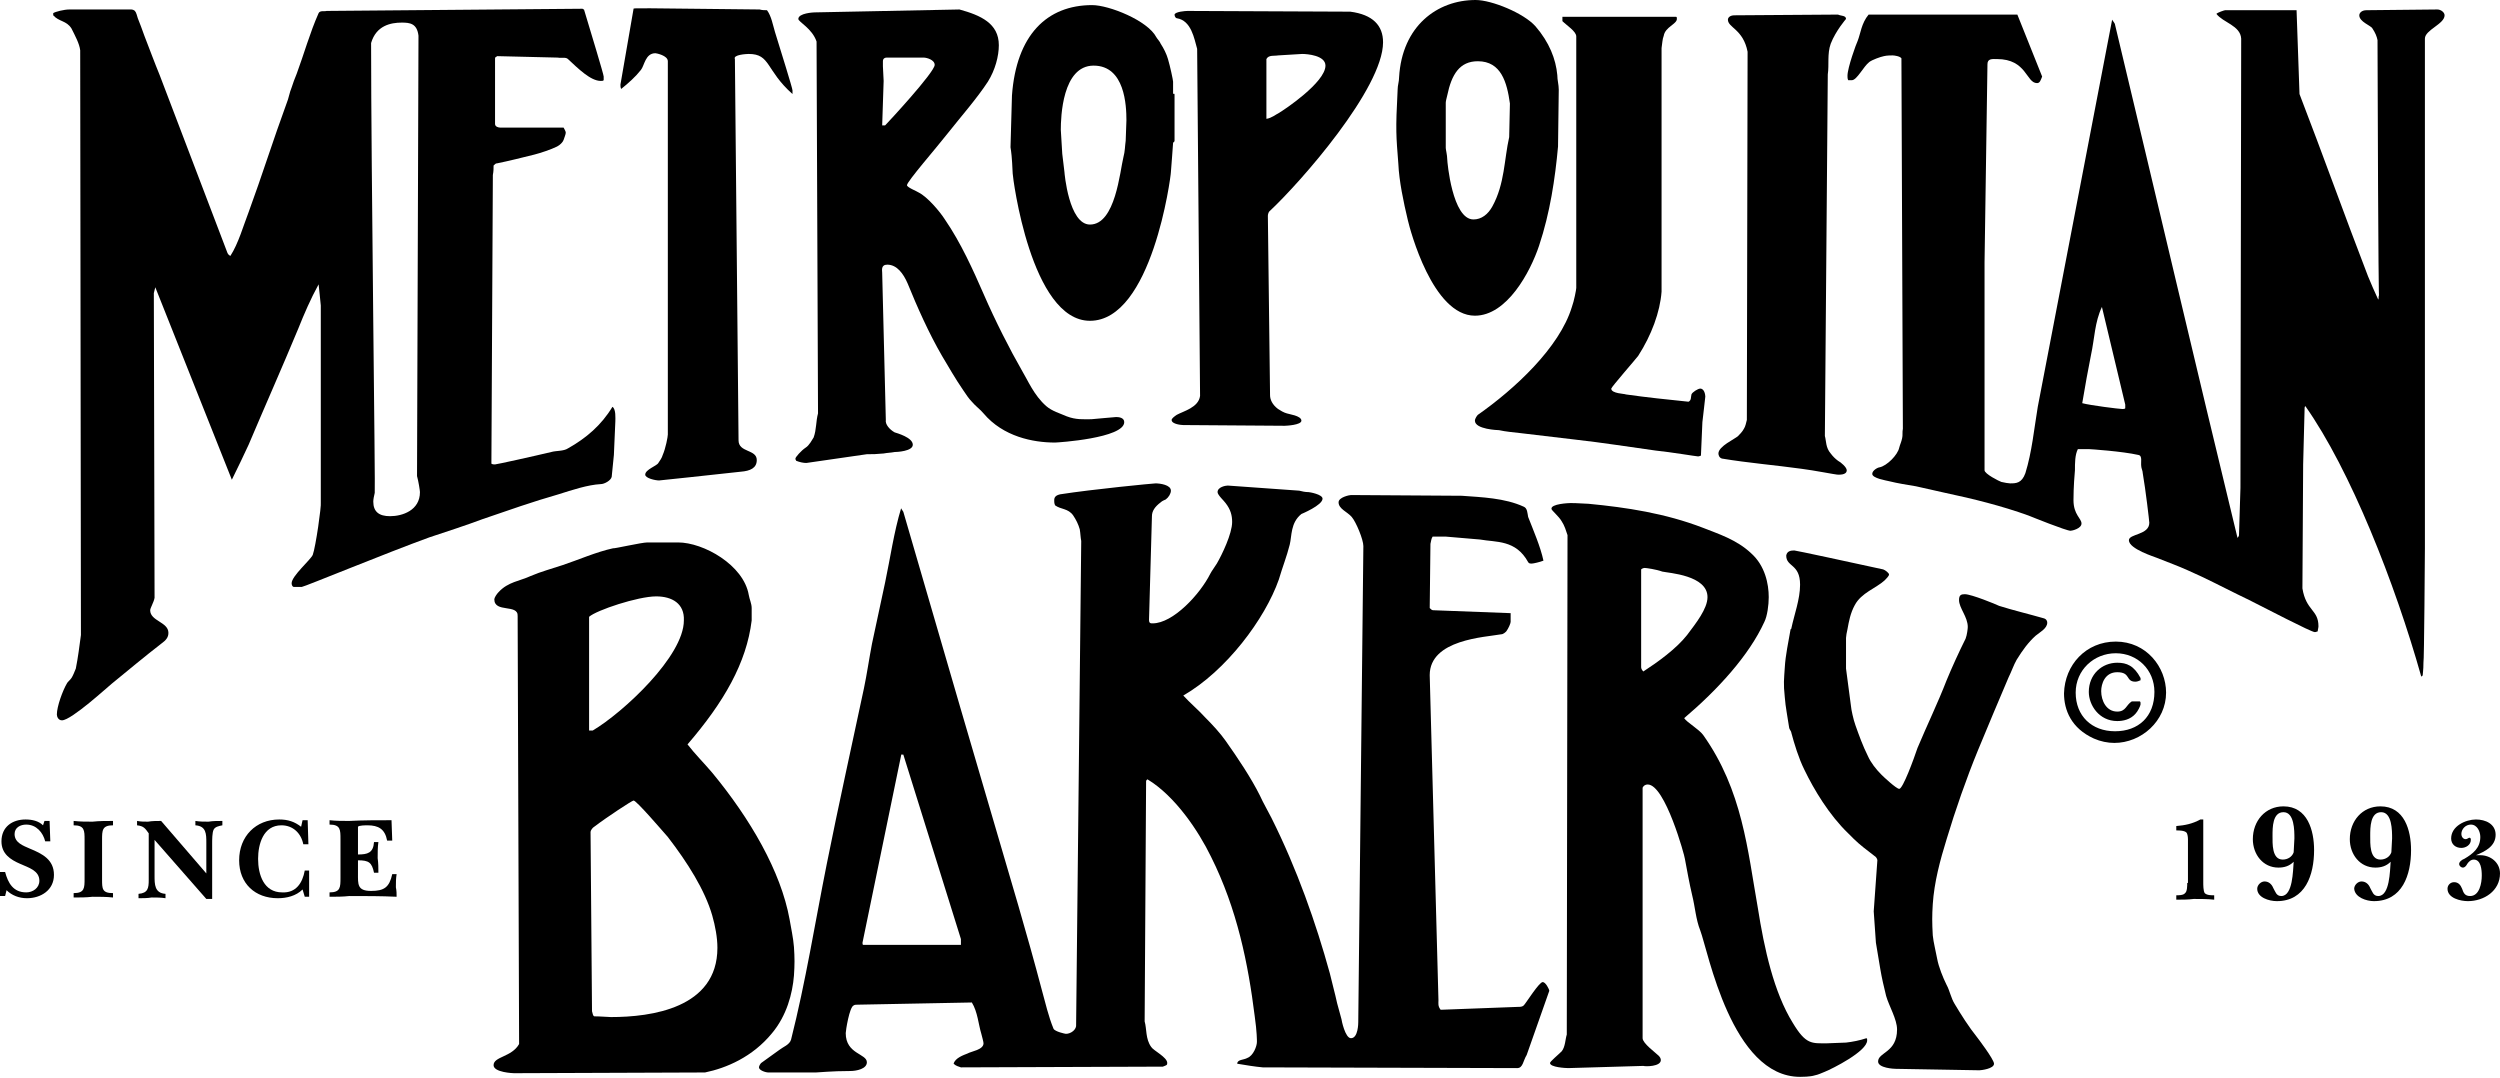
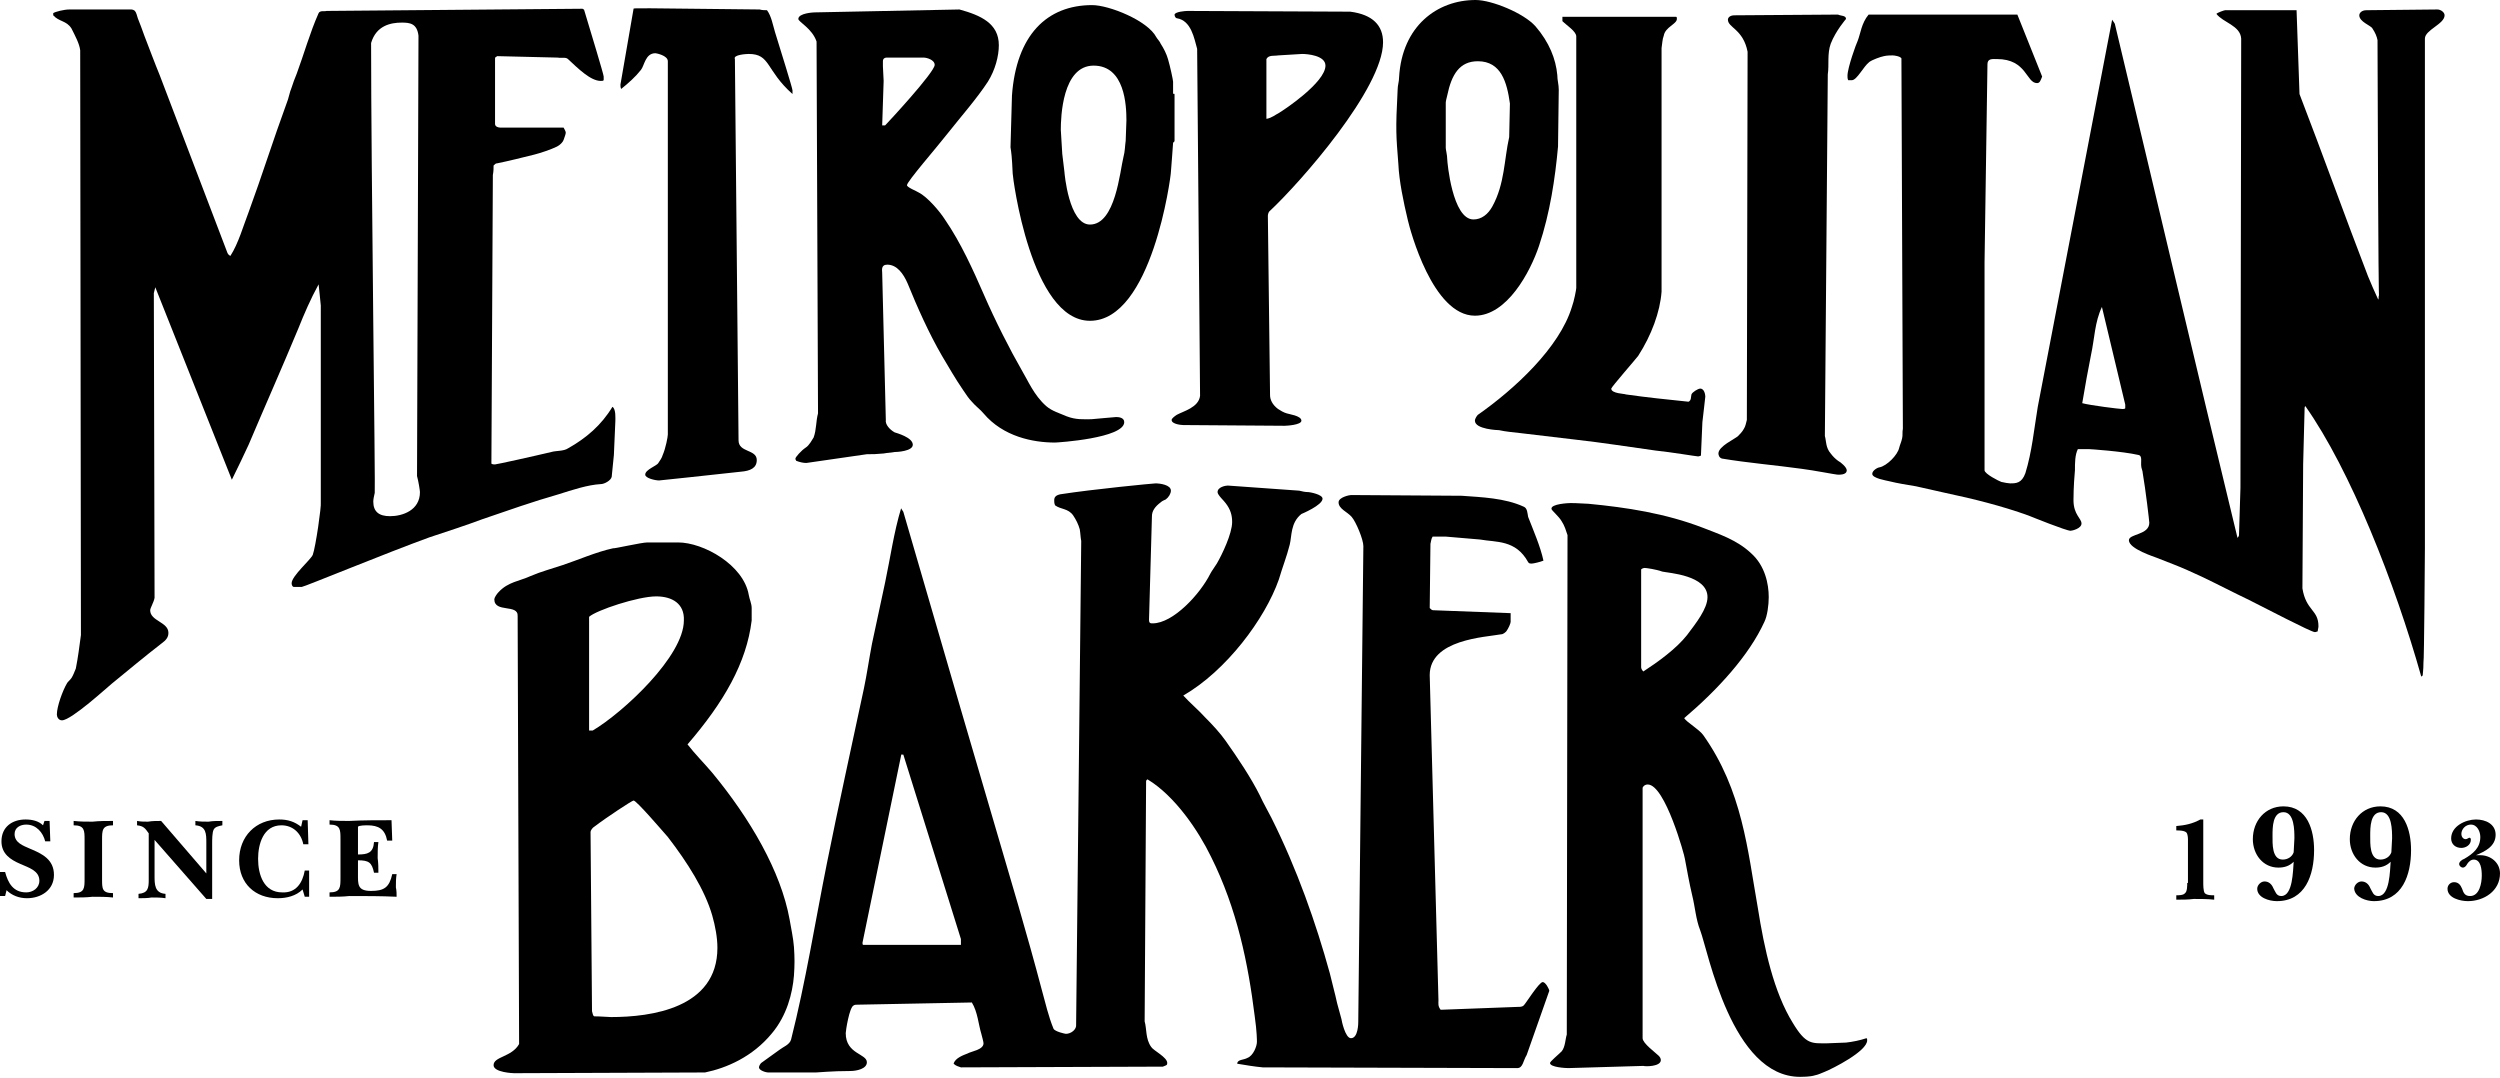
<svg xmlns="http://www.w3.org/2000/svg" version="1.1" id="Layer_1" x="0px" y="0px" viewBox="0 0 342.9 147.9" style="enable-background:new 0 0 342.9 147.9;" xml:space="preserve">
  <style type="text/css">
	.st0{fill-rule:evenodd;clip-rule:evenodd;}
</style>
  <g>
    <path class="st0" d="M202.7,8.4c-2.5,0-3.6,1.8-4.2,4.7c-0.1,0.4-0.2,0.8-0.2,1v6.2c0,0.2,0.2,1,0.2,1.5c0,0.4,0.7,8.3,3.6,8.3   c1.1,0,2-0.7,2.6-1.8c1.7-3.1,1.6-6.4,2.3-9.5l0.1-4.6C206.7,11.3,205.9,8.4,202.7,8.4L202.7,8.4z M202.4,0c2.2,0,6.6,1.8,8.2,3.6   c1.9,2.2,2.8,4.5,3,6.7c0,0.7,0.2,1.3,0.2,2l-0.1,7.8c-0.4,4.4-1.1,9.1-2.6,13.6c-1.2,3.6-4.4,9.6-8.8,9.6   c-5.8,0-8.9-11.8-9.2-13.1c-0.6-2.5-1.2-5.4-1.3-7.7c-0.3-3.9-0.4-4.5-0.1-10.2c0-0.6,0.2-1.1,0.2-1.7C192.3,3.6,197.1,0,202.4,0   L202.4,0z" />
    <path class="st0" d="M150,9c-4.3,0-4.5,7.1-4.5,8.8c0,0.2,0.1,1.5,0.2,3.3c0.1,0.8,0.2,1.7,0.3,2.5c0,0.1,0.6,7.2,3.5,7.2   c3.5,0,4.1-7.3,4.6-9.3c0.2-0.7,0.2-1.5,0.3-2.2l0.1-2.8C154.5,14.5,154.3,9,150,9L150,9z M149.8,0.7c2.3,0,7.6,2.1,8.8,4.4   c0.1,0.2,0.5,0.6,0.6,0.9c0.4,0.6,0.8,1.4,1,2.1c0.3,1,0.7,2.9,0.7,3.1v1.6c0,0.2,0.2-0.1,0.2,0.2v6.3c0,0.2-0.2,0.2-0.2,0.3   c-0.1,1.7-0.2,2.5-0.3,4c0,0.6-2.6,20.4-11.1,20.4c-8.1,0-10.6-19.7-10.6-20.2c-0.1-2.3-0.2-3-0.3-3.6l0.2-7.1   C139.4,4.8,143.6,0.7,149.8,0.7L149.8,0.7z" />
    <path d="M104.2,1.3c0.3,0.1,0.7,0.1,1,0.1c0.6,0.8,0.8,2,1.1,3c0.8,2.6,2.4,7.7,2.4,8v0.5c-3.7-3.3-3-5.5-6-5.5   c-0.3,0-2.2,0.1-1.9,0.7l0.5,52.3c0,1.7,2.5,1.2,2.5,2.7c0,1.1-0.9,1.5-2.2,1.6c-3.7,0.4-11,1.2-11.2,1.2c-0.5,0-1.9-0.3-1.9-0.8   c0-0.7,1.6-1.2,1.8-1.6c0.2-0.3,0.5-0.7,0.6-1.1c0.4-0.9,0.7-2.5,0.7-2.8V8.4c0-0.8-1.6-1.1-1.7-1.1c-1.4,0-1.5,1.7-2,2.3   c-0.7,0.9-1.7,1.8-2.7,2.6c-0.1-0.2-0.1-0.4-0.1-0.6l1.8-10.4C86.9,1.1,87.2,1.1,104.2,1.3L104.2,1.3z" />
-     <path class="st0" d="M55.1,3.1c-1.5,0-3.5,0.4-4.2,2.8c0,17,0.6,61.6,0.5,61.7c-0.1,0.4-0.2,0.9-0.2,1.2c0,1.4,0.8,2,2.3,2   c1.7,0,4.1-0.8,4.1-3.3c0-0.2-0.2-1.5-0.4-2.2l0.2-60.4C57.2,3.2,56.2,3.1,55.1,3.1L55.1,3.1z M9.5,1.3H18c0.2,0,0.4,0.1,0.5,0.2   c0.2,0.2,0.3,0.7,0.4,1c0.3,0.7,0.6,1.6,0.9,2.4c0.7,1.8,1.4,3.7,2.1,5.4c3.1,8.1,6.2,16.3,9.3,24.4c0.1,0.2,0.2,0.3,0.4,0.4   c1.1-1.7,1.8-4.2,2.5-6c1.8-4.9,3.4-10,5.2-14.9c0.3-0.7,0.4-1.5,0.7-2.2c0.2-0.6,0.4-1.2,0.7-1.9c1-2.7,1.8-5.6,3-8.3   c0.2-0.4,0.8-0.2,1.1-0.3l35.1-0.3c0,0,0.1,0.1,0.2,0.1c0.9,3,2.7,8.9,2.7,9.2v0.5c-0.1,0.1-0.2,0.1-0.4,0.1c-1.4,0-3.1-1.7-4.5-3   c-0.3-0.3-0.9-0.1-1.4-0.2l-8.3-0.2c-0.1,0.1-0.3,0.1-0.3,0.3V17c0,0.4,0.5,0.5,0.7,0.5h8.7c0.1,0.2,0.3,0.5,0.3,0.7   c0,0.2-0.2,0.7-0.3,1c-0.1,0.3-0.5,0.7-0.9,0.9c-0.8,0.4-2.3,0.9-3.1,1.1c-1.6,0.4-3.6,0.9-5.1,1.2c-0.2,0-0.3,0.1-0.5,0.3   c0,0.4,0,0.8-0.1,1.3l-0.2,39.6c0.2,0.1,0.2,0.1,0.5,0.1c0.2,0,5.2-1.1,7.7-1.7c0.7-0.2,1.7-0.1,2.3-0.5c2.5-1.4,4.6-3.2,6.1-5.7   c0.5,0.3,0.4,1.6,0.4,2l-0.2,4.6c-0.1,0.9-0.2,2-0.3,3c-0.1,0.5-1,1-1.5,1c-1.8,0.1-3.9,0.8-5.8,1.4c-3.5,1-6.9,2.2-10.4,3.4   c-2.4,0.9-4.9,1.7-7.3,2.5c-5.8,2.1-17.2,6.8-17.5,6.8h-1.1C40.1,80.5,40,80.2,40,80c0-1,2.6-3.2,2.9-3.9c0.4-1.1,1.2-6.7,1.1-7.2   V41.9c0-0.2-0.3-2.8-0.3-2.9c-1.1,2-2,4.1-2.8,6.1c-2.2,5.3-4.6,10.7-6.8,15.9c-0.7,1.5-1.5,3.2-2.3,4.8L21.3,39.4   c-0.1,0.3-0.1,0.5-0.2,0.8L21.2,82c-0.1,0.6-0.6,1.4-0.6,1.7c0,1.5,2.5,1.6,2.5,3.1c0,0.6-0.3,1-1,1.5c-2.2,1.7-4.6,3.7-6.8,5.5   c-0.4,0.3-5.5,5-6.8,5c-0.5,0-0.7-0.5-0.7-0.8c0-1.1,0.8-3.3,1.4-4.3c0.1-0.2,0.4-0.4,0.6-0.7c0.2-0.3,0.4-0.8,0.6-1.3   c0.3-1.5,0.5-3.1,0.7-4.6L11,6.9c-0.1-0.9-0.7-2-1.2-3C9.1,2.8,8.1,3,7.3,2.1V1.8C7.6,1.6,8.8,1.3,9.5,1.3L9.5,1.3z" />
+     <path class="st0" d="M55.1,3.1c-1.5,0-3.5,0.4-4.2,2.8c0,17,0.6,61.6,0.5,61.7c-0.1,0.4-0.2,0.9-0.2,1.2c0,1.4,0.8,2,2.3,2   c1.7,0,4.1-0.8,4.1-3.3c0-0.2-0.2-1.5-0.4-2.2l0.2-60.4C57.2,3.2,56.2,3.1,55.1,3.1z M9.5,1.3H18c0.2,0,0.4,0.1,0.5,0.2   c0.2,0.2,0.3,0.7,0.4,1c0.3,0.7,0.6,1.6,0.9,2.4c0.7,1.8,1.4,3.7,2.1,5.4c3.1,8.1,6.2,16.3,9.3,24.4c0.1,0.2,0.2,0.3,0.4,0.4   c1.1-1.7,1.8-4.2,2.5-6c1.8-4.9,3.4-10,5.2-14.9c0.3-0.7,0.4-1.5,0.7-2.2c0.2-0.6,0.4-1.2,0.7-1.9c1-2.7,1.8-5.6,3-8.3   c0.2-0.4,0.8-0.2,1.1-0.3l35.1-0.3c0,0,0.1,0.1,0.2,0.1c0.9,3,2.7,8.9,2.7,9.2v0.5c-0.1,0.1-0.2,0.1-0.4,0.1c-1.4,0-3.1-1.7-4.5-3   c-0.3-0.3-0.9-0.1-1.4-0.2l-8.3-0.2c-0.1,0.1-0.3,0.1-0.3,0.3V17c0,0.4,0.5,0.5,0.7,0.5h8.7c0.1,0.2,0.3,0.5,0.3,0.7   c0,0.2-0.2,0.7-0.3,1c-0.1,0.3-0.5,0.7-0.9,0.9c-0.8,0.4-2.3,0.9-3.1,1.1c-1.6,0.4-3.6,0.9-5.1,1.2c-0.2,0-0.3,0.1-0.5,0.3   c0,0.4,0,0.8-0.1,1.3l-0.2,39.6c0.2,0.1,0.2,0.1,0.5,0.1c0.2,0,5.2-1.1,7.7-1.7c0.7-0.2,1.7-0.1,2.3-0.5c2.5-1.4,4.6-3.2,6.1-5.7   c0.5,0.3,0.4,1.6,0.4,2l-0.2,4.6c-0.1,0.9-0.2,2-0.3,3c-0.1,0.5-1,1-1.5,1c-1.8,0.1-3.9,0.8-5.8,1.4c-3.5,1-6.9,2.2-10.4,3.4   c-2.4,0.9-4.9,1.7-7.3,2.5c-5.8,2.1-17.2,6.8-17.5,6.8h-1.1C40.1,80.5,40,80.2,40,80c0-1,2.6-3.2,2.9-3.9c0.4-1.1,1.2-6.7,1.1-7.2   V41.9c0-0.2-0.3-2.8-0.3-2.9c-1.1,2-2,4.1-2.8,6.1c-2.2,5.3-4.6,10.7-6.8,15.9c-0.7,1.5-1.5,3.2-2.3,4.8L21.3,39.4   c-0.1,0.3-0.1,0.5-0.2,0.8L21.2,82c-0.1,0.6-0.6,1.4-0.6,1.7c0,1.5,2.5,1.6,2.5,3.1c0,0.6-0.3,1-1,1.5c-2.2,1.7-4.6,3.7-6.8,5.5   c-0.4,0.3-5.5,5-6.8,5c-0.5,0-0.7-0.5-0.7-0.8c0-1.1,0.8-3.3,1.4-4.3c0.1-0.2,0.4-0.4,0.6-0.7c0.2-0.3,0.4-0.8,0.6-1.3   c0.3-1.5,0.5-3.1,0.7-4.6L11,6.9c-0.1-0.9-0.7-2-1.2-3C9.1,2.8,8.1,3,7.3,2.1V1.8C7.6,1.6,8.8,1.3,9.5,1.3L9.5,1.3z" />
    <path class="st0" d="M121.6,7.9c-0.2,0-0.5,0.1-0.5,0.5v0.7l0.1,2l-0.2,6.1h0.4c0.4-0.4,6.8-7.3,6.8-8.3c0-0.7-1.1-1-1.5-1H121.6   L121.6,7.9z M131.6,1.3c2.9,0.8,5.4,1.9,5.4,4.9c0,1.5-0.5,3.4-1.5,5c-1.5,2.3-3.7,4.8-5.6,7.2c-1.4,1.8-5.5,6.5-5.5,7   c0,0.3,1.3,0.8,1.6,1c1.2,0.6,2.9,2.6,3.6,3.7c2.2,3.2,3.9,7,5.3,10.2c1.6,3.7,3.7,7.8,5.2,10.4c0.9,1.5,1.7,3.5,3.4,5   c0.8,0.7,1.9,1,2.8,1.4c1.3,0.5,2.3,0.4,3.4,0.4c0.2,0,3.1-0.3,3.4-0.3c0.4,0,1.1,0.1,1.1,0.7c0,2.2-9.1,2.8-9.5,2.8   c-3,0-7.1-0.8-9.8-4c-0.4-0.5-1.1-1-1.6-1.6c-0.4-0.4-0.8-1-1.2-1.6c-1.1-1.6-2-3.2-2.9-4.7c-1.8-3.1-3.4-6.7-4.7-9.9   c-0.6-1.4-1.5-2.6-2.8-2.6c-0.9,0-0.7,0.8-0.7,1.1l0.5,20.2c-0.1,0.6,0.5,1.3,1.2,1.7c0.3,0.1,2.5,0.7,2.5,1.7c0,0.9-2.2,1-2.5,1   c-0.5,0.1-1,0.1-1.5,0.2c-1.1,0.1-1.4,0.1-2.3,0.1l-8.3,1.2c-0.4,0-0.9-0.1-1.4-0.3c0-0.1-0.1-0.1-0.1-0.3s0.8-1.1,1.4-1.5   c0.5-0.3,0.9-1.1,1.1-1.4c0.4-1.1,0.3-2.2,0.6-3.3l-0.2-51c-0.6-1.8-2.5-2.7-2.5-3.1c0-0.8,2.1-0.9,2.2-0.9L131.6,1.3L131.6,1.3z" />
    <path class="st0" d="M288.3,42.1c-1,2.1-1,4.3-1.5,6.6c-0.4,2-0.8,4.2-1.2,6.6c1.1,0.3,5.1,0.8,5.5,0.8c0.2,0,0.3,0,0.4-0.1v-0.5   L288.3,42.1L288.3,42.1z M315,1.5l0.4,11.4c3.2,8.3,6.2,16.7,9.4,25c0.4,1,0.9,2.1,1.4,3.2c0.1-0.2,0-0.4,0.1-0.6   c0-0.1-0.1-0.2-0.2-35c-0.1-0.5-0.3-1-0.7-1.6c-0.2-0.4-1.8-0.9-1.8-1.8c0-0.3,0.3-0.7,1-0.7l9.7-0.1c0.5,0,1,0.4,1,0.8   c0,1.2-2.7,2-2.7,3.2v69.9c0,0.2-0.1,15.6-0.2,15.7c0,1.1-0.1,1.4-0.1,1.7c0,0,0,0.1-0.2,0.2c-3.6-12.8-9.7-28.3-15.9-37.1   c-0.1,0.1-0.1,0.2-0.1,0.3l-0.2,7.7l-0.1,17c0.5,3.1,2.2,2.9,2.2,5.2c0,0.2-0.1,0.5-0.1,0.7c-0.1,0-0.2,0.1-0.4,0.1   c-0.5,0-6.8-3.3-9-4.4c-2.1-1-4.4-2.2-6.5-3.2c-1.3-0.6-2.6-1.2-3.9-1.7c-0.7-0.3-1.6-0.6-2.3-0.9c-0.2-0.1-3.8-1.2-3.8-2.4   c0-0.9,2.8-0.7,2.8-2.4c0-0.2-0.5-4.5-0.9-6.8c0-0.3-0.2-0.7-0.2-0.9c-0.1-0.6,0.2-1.5-0.4-1.6c-2.2-0.5-6.6-0.8-6.8-0.8h-1.5   c-0.4,0.8-0.4,1.9-0.4,2.9c-0.2,2.2-0.2,3.8-0.2,4.1c0,2,1.1,2.5,1.1,3.2c0,0.7-1.3,1-1.5,1c-0.6,0-5.3-1.9-5.8-2.1   c-3.6-1.3-7.6-2.3-11.4-3.1c-1.3-0.3-2.7-0.6-4-0.9c-1.2-0.2-2.5-0.4-3.7-0.7c-0.4-0.1-2.3-0.4-2.3-1c0-0.5,0.8-0.9,1-0.9   c1-0.2,2.5-1.7,2.7-2.7c0.1-0.4,0.3-0.8,0.4-1.3c0.1-0.4,0-0.8,0.1-1.3L260.8,8c-0.2-0.3-1-0.4-1.2-0.4c-0.2,0-0.8,0-1.2,0.1   c-0.5,0.1-1.6,0.5-2,0.8c-0.8,0.6-1.7,2.5-2.4,2.5h-0.5c-0.1-0.2-0.1-0.4-0.1-0.6c0-1.1,1.2-4.4,1.4-4.8c0.4-1,0.5-2.4,1.5-3.6   h20.4l3.4,8.5c-0.2,0.5-0.3,0.9-0.7,0.9c-1.5,0-1.4-3.3-5.5-3.3c-0.6,0-1.3-0.1-1.3,0.7L272.2,36v28.5c0,0.5,2,1.5,2.3,1.6   c0.4,0.1,1,0.2,1.2,0.2c0.8,0,1.6,0,2.1-1.4c0.9-2.9,1.2-6.1,1.7-9.1c3.4-17.7,6.8-35.4,10.2-53.1c0.1,0.2,0.4,0.5,0.4,0.7   c5.6,23.4,11.1,46.9,16.8,70.4c0-0.1,0.2-0.2,0.2-0.4l0.2-6.5l0.1-61.6c-0.1-1.8-2.5-2.2-3.4-3.4c0.2-0.2,1.1-0.5,1.2-0.5H315   L315,1.5z" />
    <path class="st0" d="M178.6,7.4l-3.3,0.2c-0.5,0.1-1.3-0.1-1.6,0.5v8.2c0.7-0.1,1.3-0.6,1.7-0.8c0.7-0.4,6.4-4.2,6.4-6.5   C181.8,7.6,179.3,7.4,178.6,7.4L178.6,7.4z M162.9,1.5l22.3,0.1c3.1,0.4,4.5,1.9,4.5,4.2c0,6.3-11.3,19.2-15.6,23.2   c-0.1,0.1-0.2,0.4-0.2,0.6l0.3,24.6c0,0.6,0.3,1.3,1.1,1.9c0.3,0.2,0.8,0.5,1.2,0.6c0.2,0.1,2,0.3,2,1c0,0.6-2.1,0.7-2.3,0.7   l-13.9-0.1c-0.2,0-1.6-0.1-1.6-0.7c0-0.2,0.4-0.5,0.7-0.7c0.9-0.5,3-1,3.2-2.6l-0.4-47.6c-0.4-1.4-0.8-3.9-2.8-4.2   c-0.1,0-0.3-0.2-0.3-0.5C161.2,1.6,162.6,1.5,162.9,1.5L162.9,1.5z" />
    <path d="M252.1,2c0.4,0.2,1.1,0.1,1.1,0.6c0,0-1.4,1.6-2.1,3.4c-0.5,1.4-0.2,2.9-0.4,4.2l-0.4,49.6c0.2,0.7,0.1,1.6,0.8,2.4   c0.3,0.4,0.6,0.7,1,1c0.4,0.2,1.2,0.9,1.2,1.3c0,0.7-1.1,0.6-1.3,0.6c-0.2,0-3.3-0.6-4.9-0.8c-3.6-0.5-7.3-0.8-10.9-1.4   c-0.4-0.1-0.5-0.5-0.5-0.7c0-1,2.3-2,2.7-2.4c0.2-0.2,0.6-0.6,0.8-1c0.2-0.3,0.3-0.8,0.4-1.2l0.1-50.5C239.1,4,237,3.8,237,2.7   c0-0.3,0.3-0.6,0.9-0.6L252.1,2L252.1,2z" />
    <path d="M229.9,2.3c0.1,0.1,0.1,0,0.1,0.3c0,0.7-1.6,1.1-1.8,2.3C228,5.4,228,6,227.9,6.6L227.9,40c-0.2,2.8-1.4,6-3.2,8.8   c-0.2,0.3-3.7,4.3-3.7,4.5c0,0.7,1.9,0.7,2,0.8c2.8,0.4,5.7,0.7,8.6,1c0.4-0.2,0.3-0.6,0.4-1c0.1-0.3,0.9-0.8,1.2-0.8   c0.6,0,0.7,0.9,0.7,1.1c0,0.2-0.3,2.5-0.4,3.5l-0.2,4.6c-0.1,0-0.2,0.1-0.4,0.1c-0.2,0-3.8-0.6-5.8-0.8c-3.6-0.5-7.4-1.1-11-1.5   c-2.5-0.3-5-0.6-7.6-0.9c-0.9-0.1-2-0.2-2.9-0.4c-0.1,0-3.3-0.1-3.3-1.3c0-0.3,0.3-0.7,0.4-0.8c5-3.5,11.2-9.2,12.9-14.8   c0.3-0.8,0.6-2.4,0.6-2.6V5c0-0.7-1.3-1.5-1.9-2.1V2.3H229.9L229.9,2.3z" />
    <path class="st0" d="M123.6,103.6l-5.3,25.7c0,0.1,0,0.3,0.1,0.3h13.4v-0.8l-7.9-25.3H123.6L123.6,103.6z M158.5,66.3   c0.6,0,2.1,0.2,2.1,1c0,0.4-0.3,0.9-0.7,1.2c-0.2,0.1-0.5,0.2-0.7,0.4c-0.8,0.6-1.2,1.2-1.2,1.9L157.6,85c0,0.5,0.2,0.5,0.5,0.5   c2.8,0,6.5-4,7.9-6.8c0.2-0.4,0.6-0.9,0.9-1.4c0.7-1.2,2.1-4.1,2.1-5.7c0-0.9-0.2-1.7-0.9-2.6c-0.2-0.3-1.1-1.1-1.1-1.5   c0-0.7,1.1-0.9,1.4-0.9l9.8,0.7c0.4,0.1,0.8,0.2,1.3,0.2c0.1,0,1.9,0.3,1.9,0.9c0,0.9-2.9,2.1-2.9,2.1c-1.5,1.2-1.3,3-1.6,4.2   c-0.4,1.6-1,3.1-1.5,4.8c-1.9,5.4-7.2,12.5-13.1,15.9c0.9,1,2.1,2,3,3c1,1,2.1,2.2,2.8,3.2c1.7,2.4,3.5,5.1,4.7,7.5   c0.5,1.1,1.1,2.1,1.6,3.1c3.5,7,6.1,14.4,8,21.3c0.3,1.3,0.7,2.7,1,4.1c0.2,0.7,0.4,1.5,0.6,2.2c0,0.1,0.5,2.6,1.3,2.6   c1,0,1-2.1,1-2.2l0.7-65.3c0-0.9-1-3.3-1.6-4c-0.6-0.7-1.8-1.1-1.8-2c0-0.7,1.5-1,1.7-1l15.2,0.1c2.7,0.2,5.9,0.3,8.5,1.5   c0.5,0.2,0.5,0.9,0.6,1.4c0.7,1.8,1.7,4.1,2.1,6c-0.5,0.2-1.4,0.4-1.6,0.4c-0.2,0-0.4,0-0.5-0.2c-1.7-3.1-4.4-2.7-6.6-3.1l-4.7-0.4   h-1.8c-0.2,0.3-0.2,0.6-0.3,1l-0.1,8.8c0.2,0.2,0.3,0.3,0.5,0.3l10.6,0.4v1.2c0,0.2-0.3,0.9-0.6,1.3c-0.1,0.1-0.4,0.4-0.7,0.4   c-2.2,0.4-9.8,0.7-9.8,5.6l1.2,44.6c0,0.4-0.1,0.8,0.3,1.3l10.7-0.4c0.2,0,0.5,0,0.7-0.2c0.3-0.3,2.1-3.2,2.6-3.2   c0.4,0,0.9,1,0.9,1.2l-3.1,8.8c-0.5,0.8-0.5,1.8-1.3,1.8l-34.9-0.1c-1.1-0.1-2.3-0.3-3.5-0.5c0-0.6,0.9-0.5,1.4-0.8   c0.8-0.3,1.3-1.6,1.3-2.2c0-0.2,0-1.4-0.3-3.5c-0.9-7.2-2.4-14.7-6-21.9c-1.7-3.5-4.9-8.3-8.7-10.6c-0.1,0-0.1,0.1-0.2,0.2l-0.2,33   c0.3,1,0.1,2.4,0.9,3.5c0.3,0.5,2.2,1.4,2.2,2.2c0,0.3-0.1,0.3-0.6,0.5l-27.7,0.1c-0.3-0.1-0.7-0.2-1-0.5c0.2-0.8,1.4-1.2,1.9-1.4   c0.5-0.3,2.2-0.5,2.2-1.4c0-0.2-0.2-0.9-0.3-1.3c-0.4-1.3-0.5-3-1.3-4.3l-15.6,0.3c-0.2,0-0.5,0-0.6,0.1c-0.6,0.2-1.1,3.5-1.1,3.8   c0,2.9,2.9,2.8,2.9,4c0,0.9-1.4,1.2-2.3,1.2c-2.5,0-4.4,0.2-4.7,0.2h-6.5c-0.4,0-1.3-0.3-1.3-0.7c0-0.2,0.2-0.5,0.3-0.6   c0.8-0.6,1.7-1.2,2.5-1.8c0.5-0.4,1.4-0.7,1.6-1.4c2-7.9,3.3-16.1,4.9-24.1c1.6-8,3.4-16.1,5.1-24.1c0.4-1.9,0.7-4,1.1-6.1   c0.6-2.8,1.2-5.6,1.8-8.4c0.7-3.3,1.2-6.9,2.2-10.2c0,0.1,0.2,0.3,0.3,0.5c5.2,17.9,10.5,36.1,15.8,54.1c1.1,3.8,2.2,7.7,3.2,11.5   c0.5,1.8,0.9,3.6,1.6,5.3c0.2,0.4,1.6,0.7,1.7,0.7c0.7,0,1.5-0.6,1.4-1.3l0.7-66.3c-0.1-0.5-0.1-1-0.2-1.6   c-0.2-0.7-0.5-1.3-0.9-1.9c-0.7-1-1.7-0.8-2.5-1.4c0-0.1-0.1-0.2-0.1-0.5c0-0.3-0.1-0.8,0.8-1C149.9,67.1,158.2,66.3,158.5,66.3   L158.5,66.3z" />
    <path class="st0" d="M225.6,77.9c-0.2,0-0.4,0.1-0.5,0.2v13.4c0,0.2,0.1,0.4,0.3,0.6c2-1.3,4.5-3.1,6-5c1.2-1.6,2.8-3.6,2.8-5.2   c0-3-5.3-3.3-6.2-3.5C227.2,78.1,225.8,77.9,225.6,77.9L225.6,77.9z M215.4,69c0.2,0,0.9,0,2.5,0.1c5.2,0.5,10.5,1.3,15.7,3.3   c2,0.8,4.6,1.6,6.6,3.5c1.9,1.7,2.4,4.2,2.4,6c0,1.1-0.2,2.6-0.6,3.4c-2.1,4.6-6.4,9.3-11,13.2c0.4,0.6,2,1.5,2.6,2.3   c5.4,7.6,6.1,15.8,7.5,23.7c0.9,5.7,2.2,11.6,4.8,15.8c1.8,3,2.6,2.8,4.7,2.8l2.6-0.1c0.9-0.1,1.9-0.3,2.8-0.6   c0.1,0.1,0.1,0,0.1,0.3c0,1.5-4.8,3.9-5.8,4.3c-0.5,0.2-0.9,0.4-1.4,0.5c-0.6,0.2-1.8,0.2-2,0.2c-9.4,0-12.6-17.2-13.7-20.1   c-0.6-1.5-0.7-3.2-1.1-4.8c-0.4-1.7-0.7-3.4-1-5c0-0.3-2.7-10.2-5.1-10.2c-0.4,0-0.7,0.3-0.7,0.5v34.3c0,0.7,1.8,2,2.2,2.4   c0.2,0.2,0.3,0.4,0.3,0.6c0,0.9-2.1,0.9-2.4,0.8l-10.3,0.3c-0.3,0-2.5-0.1-2.5-0.7c0-0.2,1.1-1.1,1.6-1.6c0.5-0.6,0.5-1.7,0.7-2.3   l0.1-68.5c-0.2-0.6-0.4-1.3-0.8-1.9c-0.4-0.7-1.4-1.5-1.4-1.7C212.7,69.1,215.2,69,215.4,69L215.4,69z" />
    <path class="st0" d="M90,81.8c-2.5,0-8.2,1.9-9.2,2.8v15.6h0.5c4.2-2.5,12.5-10.2,12.5-15.1C93.9,82.8,92.2,81.8,90,81.8L90,81.8z    M86.9,109.8c-0.2,0-3.7,2.3-5.4,3.6c-0.2,0.1-0.5,0.5-0.5,0.7l0.2,24.6c0.1,0.3,0.1,0.6,0.3,0.7c0.8,0,2,0.1,2.3,0.1   c5.5,0,14.6-1.2,14.6-9.5c0-1.4-0.3-3-0.7-4.4c-1-3.5-3.4-7.3-6.1-10.8C90.8,113.9,87.3,109.8,86.9,109.8L86.9,109.8z M88.8,74.4   h4.2c3.5,0,9,3.1,9.7,7.2c0.1,0.6,0.4,1.2,0.4,1.8c0,0.1,0,1.5,0,1.7c-0.7,5.8-3.8,11.2-8.8,17c1,1.3,2.3,2.6,3.4,3.9   c5.2,6.3,9.4,13.5,10.6,20.1c0.2,1.2,0.5,2.5,0.6,3.8c0.1,1.5,0.1,2.4,0,3.9c-0.2,2.5-1,5.5-3,7.9c-2.7,3.3-6.3,4.8-9.2,5.4   l-26.2,0.1c-0.1,0-2.8-0.1-2.8-1.1c0-1.2,2.5-1.1,3.5-2.9l-0.2-58.7c0.1-1.7-3.2-0.4-3.2-2.3c0-0.2,0.3-0.7,0.6-1   c1.3-1.4,2.9-1.5,4.4-2.2c1.4-0.6,2.9-1,4.4-1.5c2.1-0.7,4.6-1.8,6.9-2.3C84.1,75.3,88,74.4,88.8,74.4L88.8,74.4z" />
-     <path d="M246.1,75.5c0.2,0,8.1,1.7,12.2,2.6c0.3,0.1,0.8,0.5,0.8,0.7c0,0.2-0.4,0.6-0.6,0.8c-1.2,1.1-3.2,1.7-4.1,3.4   c-0.6,1.1-0.8,2.2-1,3.3c-0.1,0.4-0.2,1-0.2,1.2v4.2l0.7,5.3c0,0.2,0.3,1.7,0.6,2.5c0.5,1.4,1,2.8,1.7,4.2c0.4,0.9,1.1,1.8,1.9,2.6   c0.2,0.2,2,1.9,2.4,1.9c0.5,0,2-4.1,2.5-5.6c1.3-3.1,2.8-6.2,4-9.3c0.7-1.7,1.7-3.9,2.6-5.7c0.2-0.5,0.3-1.4,0.3-1.6   c0-1.4-1.2-2.6-1.2-3.7c0-0.7,0.3-0.8,0.8-0.8c0.9,0,4.3,1.4,4.7,1.6c1.9,0.6,4,1.1,6.1,1.7c0.4,0.1,0.5,0.4,0.5,0.6   c0,0.8-1,1.3-1.6,1.8c-1,0.9-1.8,2-2.6,3.3c-0.4,0.7-0.7,1.6-1.1,2.4c-1.4,3.3-2.8,6.6-4.2,10c-1.6,3.9-3.1,8.2-4.3,12.2   c-0.9,2.9-1.7,5.9-1.9,8.9c-0.1,1.6-0.1,2.5,0,4.3c0.1,1,0.4,2.1,0.6,3.2c0.2,1.1,0.8,2.6,1.3,3.6c0.4,0.7,0.6,1.8,1.1,2.6   c0.9,1.5,1.9,3.1,3.1,4.6c0,0,2.3,3,2.3,3.6c0,0.7-1.8,0.9-2,0.9l-11.5-0.2c-0.2,0-2.4-0.1-2.4-1c0-1.3,2.6-1.2,2.6-4.4   c0-1.4-1.1-3.2-1.5-4.6c-0.3-1.2-0.6-2.5-0.8-3.7c-0.2-1.2-0.4-2.4-0.6-3.6L257,125l0.5-7c0-0.2-0.2-0.5-0.4-0.6   c-0.9-0.7-2-1.5-2.9-2.4c-0.1-0.1-0.4-0.4-0.7-0.7c-2.6-2.5-4.7-6-6-8.7c-0.8-1.6-1.4-3.6-1.8-5.1c0-0.2-0.3-0.5-0.3-0.7   c-0.2-1.4-0.5-2.8-0.6-4.2c-0.2-1.9-0.1-2.4,0-4c0.1-1.8,0.5-3.5,0.8-5.3c0,0,0.1,0,0.1-0.1c0.4-1.9,1.2-4,1.2-6   c0-2.9-1.9-2.4-1.9-4C245.1,75.6,245.6,75.5,246.1,75.5L246.1,75.5z" />
-     <path class="st0" d="M290.2,89.6c-3,0-5.5,2.3-5.5,5.4c0,3.2,2.2,5.3,5.4,5.3c3.2,0,5.4-2,5.4-5.4   C295.5,91.9,293.2,89.6,290.2,89.6L290.2,89.6z M290.2,88c4.2,0,6.9,3.5,6.9,7c0,3.9-3.4,6.9-7.1,6.9c-0.9,0-1.9-0.2-2.8-0.6   c-3.1-1.4-4.1-3.9-4.1-6.2C283.2,91.2,286.1,88,290.2,88L290.2,88z" />
-     <path d="M290.4,90.9c1.3,0,2.3,0.4,3.2,2.1v0.3c-0.2,0.1-0.5,0.2-0.7,0.2c-1.4,0-0.6-1.3-2.5-1.3c-1.7,0-2.2,1.6-2.2,2.6   c0,1.3,0.7,2.8,2.2,2.8c1.2,0,1.2-0.9,2-1.4h1.1c0.1,0.1,0.1,0.1,0.1,0.4c0,0.2-0.4,1-0.7,1.3c-0.7,0.8-1.7,1-2.5,1   c-2.5,0-3.9-2.2-3.9-4C286.5,92.5,288.3,90.9,290.4,90.9L290.4,90.9z" />
    <path d="M0.9,122.1c0.7,0.7,1.7,1.1,2.8,1.1c1.9,0,3.7-1.1,3.7-3.2c0-2.1-1.6-2.9-3.3-3.6C3.2,116,2,115.6,2,114.4   c0-0.9,0.8-1.3,1.6-1.3c1.4,0,2.3,1.1,2.6,2.3h0.7l-0.1-2.8H6.1l-0.2,0.6c-0.6-0.6-1.5-0.8-2.4-0.8c-1.8,0-3.3,1-3.3,3   c0,1.7,1.2,2.5,2.6,3.1c1.1,0.5,2.6,0.9,2.6,2.3c0,1-0.9,1.6-1.8,1.6c-1.8,0-2.5-1.3-2.9-2.8H0v3.3h0.7L0.9,122.1L0.9,122.1z" />
    <path d="M11.6,120.5c0,1.3,0,2-1.5,2v0.6c0.9,0,1.7,0,2.6-0.1c0.9,0,1.9,0,2.8,0.1v-0.6c-1.5,0-1.5-0.6-1.5-1.9v-5.4   c0-1.3,0-2,1.5-2v-0.6c-0.9,0-1.9,0-2.8,0.1c-0.9,0-1.7,0-2.6-0.1v0.6c1.5,0,1.5,0.7,1.5,2V120.5L11.6,120.5z" />
    <path d="M28.3,123.3h0.8v-7.6c0-0.5,0-1.5,0.2-1.9c0.2-0.4,0.7-0.5,1.2-0.6v-0.6c-0.6,0-1.3,0-1.9,0.1c-0.6,0-1.2,0-1.8-0.1v0.6   c1.5,0.1,1.5,1.2,1.5,2.4v4.2l-6.2-7.2c-0.6,0-1.2,0-1.8,0.1c-0.5,0-1,0-1.5-0.1v0.6c0.9,0.1,1.1,0.4,1.6,1.1v6.4   c0,1.1-0.1,1.8-1.4,1.9v0.6c0.6,0,1.2,0,1.8-0.1c0.6,0,1.3,0,1.9,0.1v-0.6c-1.5-0.1-1.5-1.3-1.5-2.5v-4.9L28.3,123.3L28.3,123.3z" />
    <path d="M41.8,123h0.6v-3.6h-0.6c-0.3,1.7-1.2,3.1-3.1,3c-2.5,0-3.3-2.4-3.3-4.6c0-2,0.7-4.6,3.2-4.6c1.6,0,2.7,1.1,3,2.6h0.7   l-0.1-3.3h-0.7l-0.2,0.9c-0.9-0.7-1.8-1-3-1c-3.2,0-5.5,2.3-5.5,5.6c0,3.2,2.2,5.2,5.3,5.2c1.2,0,2.5-0.3,3.4-1.2L41.8,123   L41.8,123z" />
    <path d="M45.2,123c0.9,0,1.8,0,2.7-0.1c2.2,0,4.4,0,6.5,0.1c0-0.4,0-0.8-0.1-1.3c0-0.6,0-1.2,0.1-1.8h-0.6   c-0.4,1.8-1.1,2.3-2.9,2.3c-1.9,0-1.8-0.9-1.8-2.4V118c1.5,0,1.9,0.3,2.2,1.7h0.6c0-0.6,0-1.3-0.1-2c0-0.7,0-1.5,0.1-2.2h-0.6   c-0.1,1.5-0.9,1.7-2.2,1.7v-2.9c0-0.1,0-0.8,0-0.9c0.1-0.2,1.1-0.2,1.3-0.2c1.5,0,2.4,0.5,2.7,2.1h0.7l-0.1-2.8   c-1.9,0-3.9,0-5.8,0.1c-0.9,0-1.8,0-2.7-0.1v0.6c1.5,0,1.5,0.7,1.5,2v5.3c0,1.3,0,2-1.5,2V123L45.2,123z" />
    <path d="M300,121.1c0,0.4,0,1.2-0.3,1.4c-0.2,0.3-0.9,0.3-1.2,0.3v0.6c0.8,0,1.6,0,2.4-0.1c0.9,0,1.9,0,2.8,0.1v-0.6   c-0.4,0-1,0-1.3-0.3c-0.2-0.3-0.2-1.1-0.2-1.5v-8.6h-0.4c-1.1,0.6-2.1,0.8-3.3,0.9v0.6c0.4,0,1.1,0,1.4,0.3   c0.1,0.1,0.2,0.5,0.2,0.9V121.1L300,121.1z" />
    <path class="st0" d="M314.6,116.9c-0.2,0.6-0.8,1-1.5,1c-1.5,0-1.4-2.2-1.4-3.3s0-3.2,1.5-3.2c1.5,0,1.5,2.5,1.5,3.6L314.6,116.9   L314.6,116.9z M312.3,123.6c3.9,0,5.1-3.6,5.1-7c0-2.7-0.9-6-4.2-6c-2.5,0-4.2,2-4.2,4.5c0,2.1,1.4,3.9,3.5,3.9   c0.8,0,1.5-0.2,2.1-0.8c-0.1,1.2-0.1,4.7-1.7,4.7c-0.7,0-0.8-0.6-1.1-1.1c-0.2-0.5-0.6-0.9-1.2-0.9c-0.5,0-1,0.5-1,1   C309.6,123.1,311.2,123.6,312.3,123.6L312.3,123.6z" />
    <path class="st0" d="M328,116.9c-0.2,0.6-0.8,1-1.5,1c-1.5,0-1.4-2.2-1.4-3.3s0-3.2,1.5-3.2c1.5,0,1.5,2.5,1.5,3.6L328,116.9   L328,116.9z M325.6,123.6c3.9,0,5.1-3.6,5.1-7c0-2.7-0.9-6-4.2-6c-2.5,0-4.2,2-4.2,4.5c0,2.1,1.4,3.9,3.5,3.9   c0.8,0,1.5-0.2,2.1-0.8c-0.1,1.2-0.1,4.7-1.7,4.7c-0.7,0-0.8-0.6-1.1-1.1c-0.2-0.5-0.6-0.9-1.2-0.9c-0.5,0-1,0.5-1,1   C323,123.1,324.6,123.6,325.6,123.6L325.6,123.6z" />
    <path d="M339.3,117.9c1,0,1.1,1.4,1.1,2.2c0,1-0.3,2.8-1.6,2.8c-0.7,0-0.9-0.4-1.1-1c-0.2-0.5-0.5-0.9-1.1-0.9   c-0.5,0-0.9,0.4-0.9,0.9c0,1.3,1.8,1.7,2.8,1.7c2.2,0,4.4-1.4,4.4-3.8c0-1.5-1.3-2.5-2.7-2.5c-0.2,0-0.4,0-0.6,0l0,0   c1.2-0.5,2.7-1.2,2.7-2.8c0-1.5-1.4-2.1-2.7-2.1c-1.4,0-3.4,0.9-3.4,2.6c0,0.8,0.6,1.3,1.4,1.3c0.6,0,1.3-0.4,1.3-1.1   c0-0.1,0-0.3-0.2-0.3c-0.1,0-0.3,0.2-0.5,0.2c-0.4,0-0.6-0.4-0.6-0.7c0-0.7,0.6-1.3,1.3-1.3c0.9,0,1.3,1,1.3,1.7c0,1.5-1,2.3-2.2,3   c-0.3,0.1-0.7,0.4-0.7,0.7c0,0.3,0.3,0.5,0.5,0.5c0.3,0,0.5-0.3,0.6-0.5C338.6,118.2,338.9,117.9,339.3,117.9L339.3,117.9z" />
  </g>
</svg>